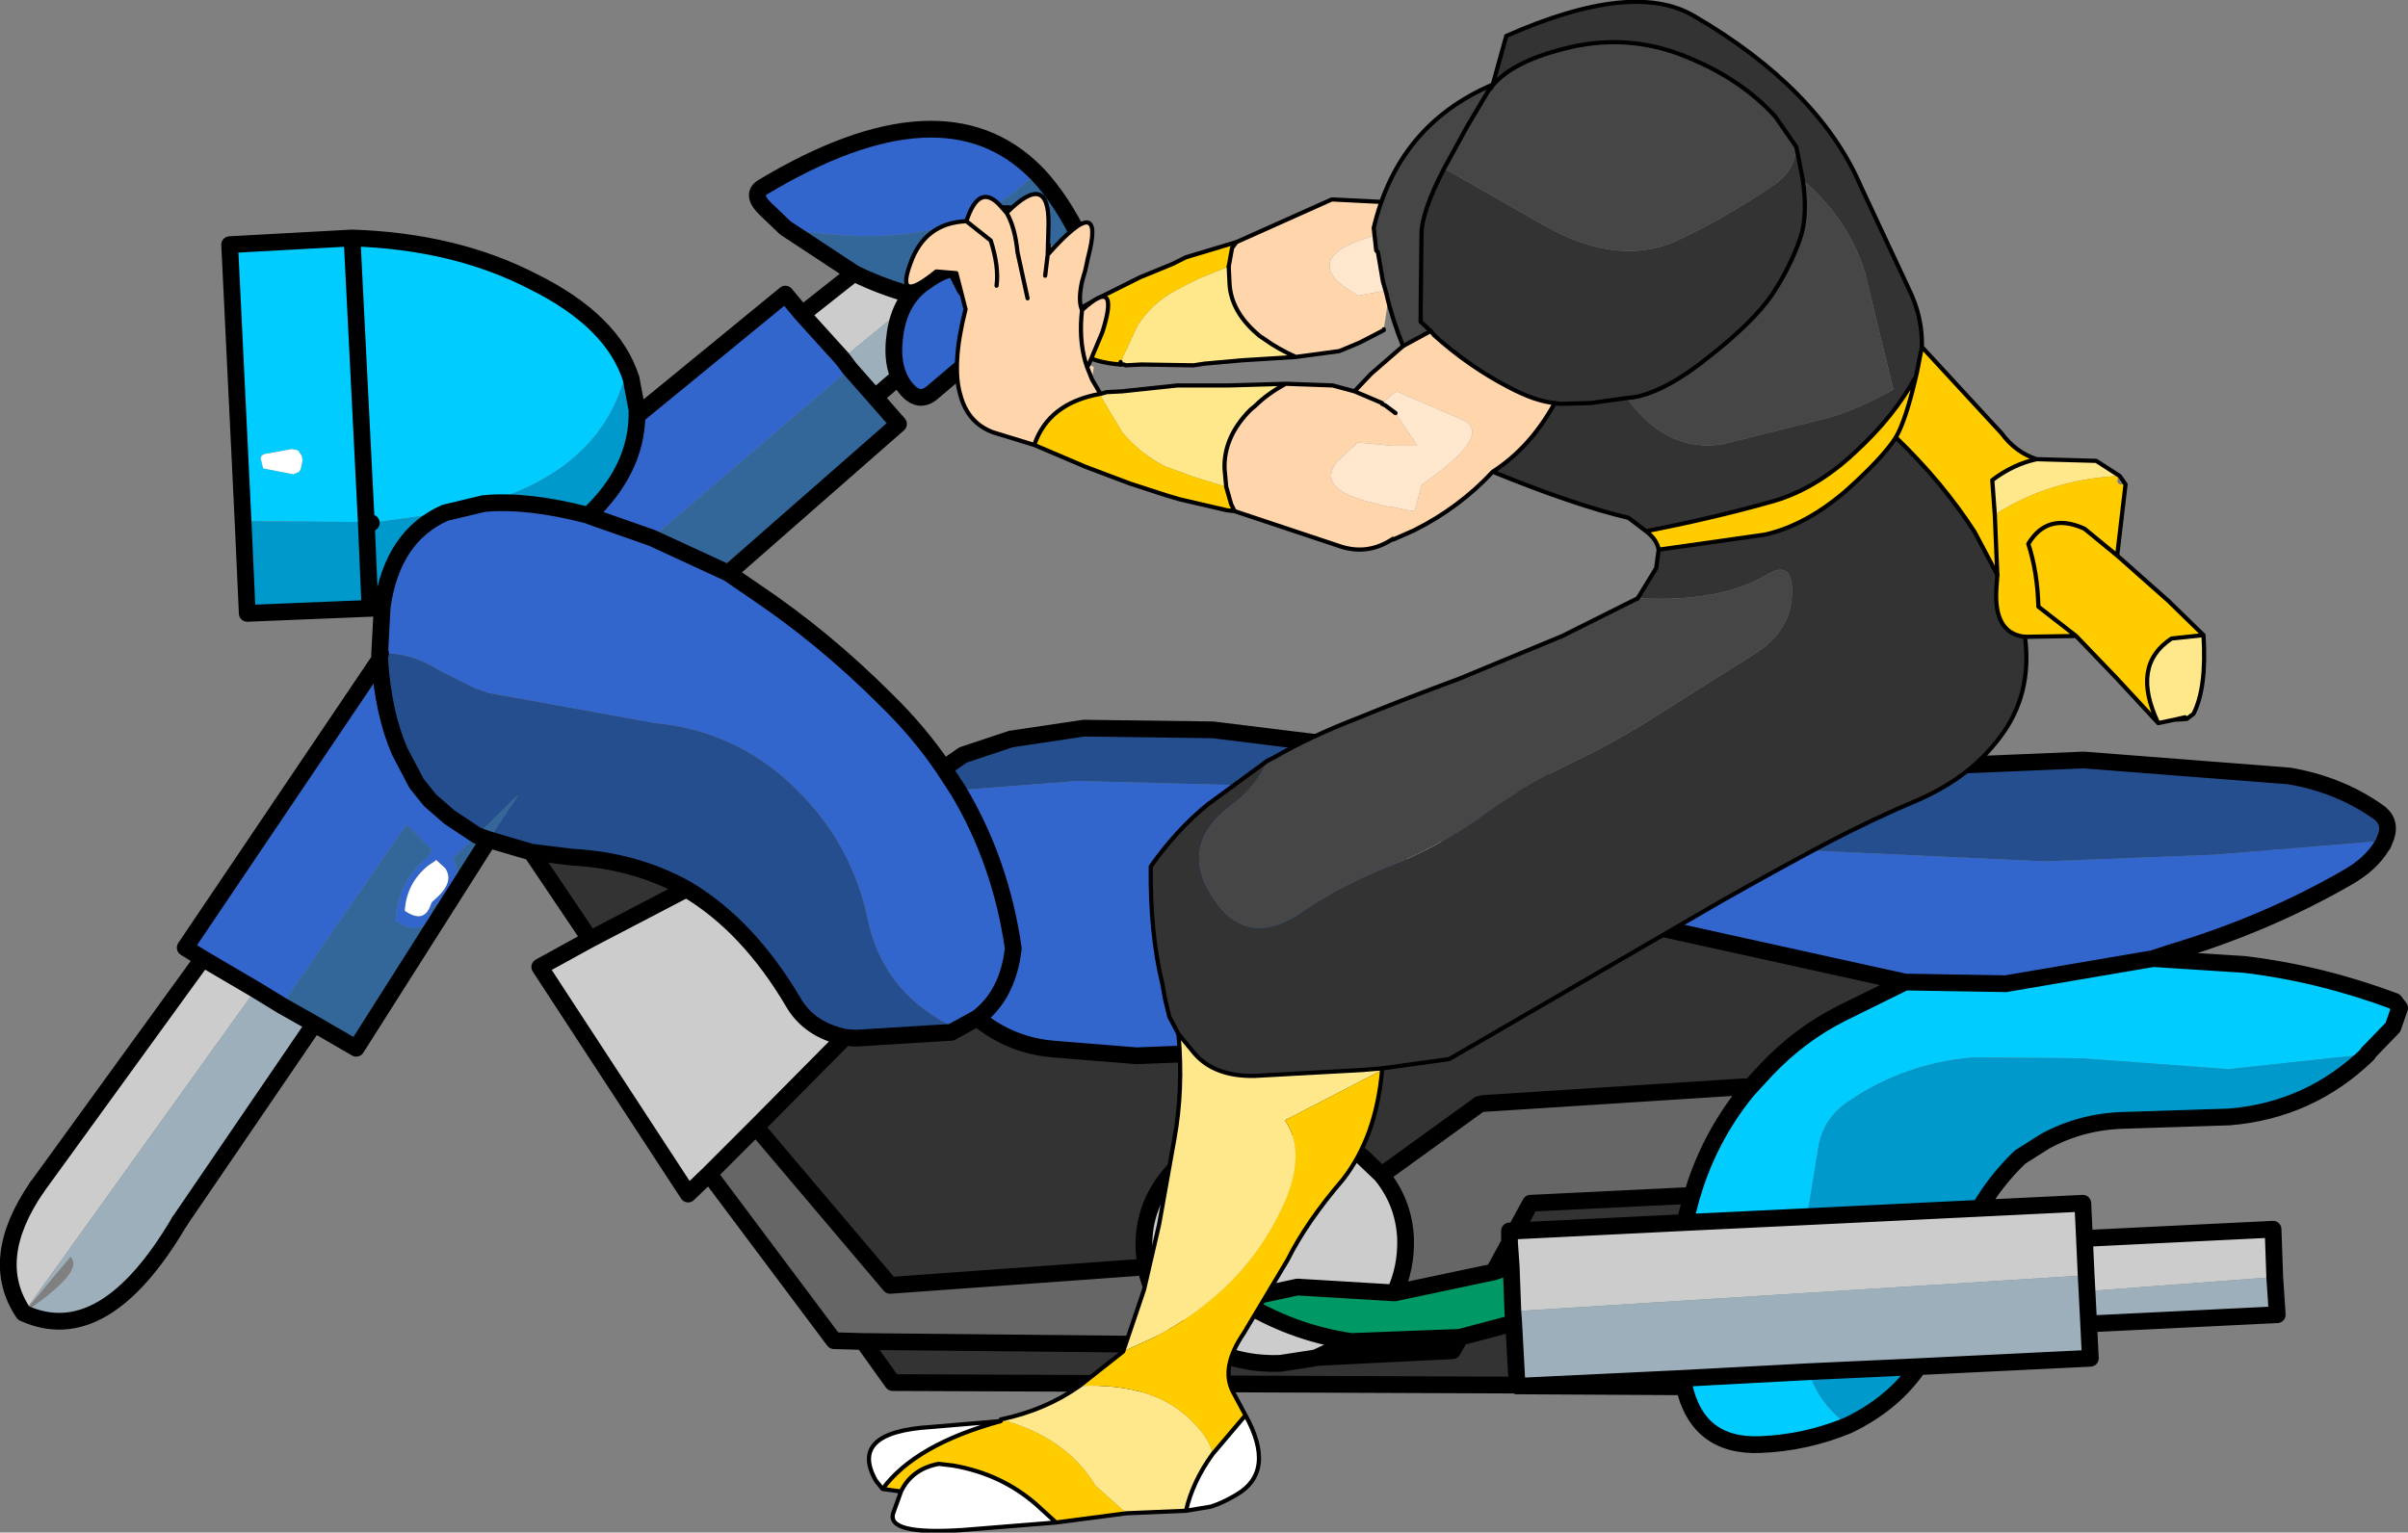
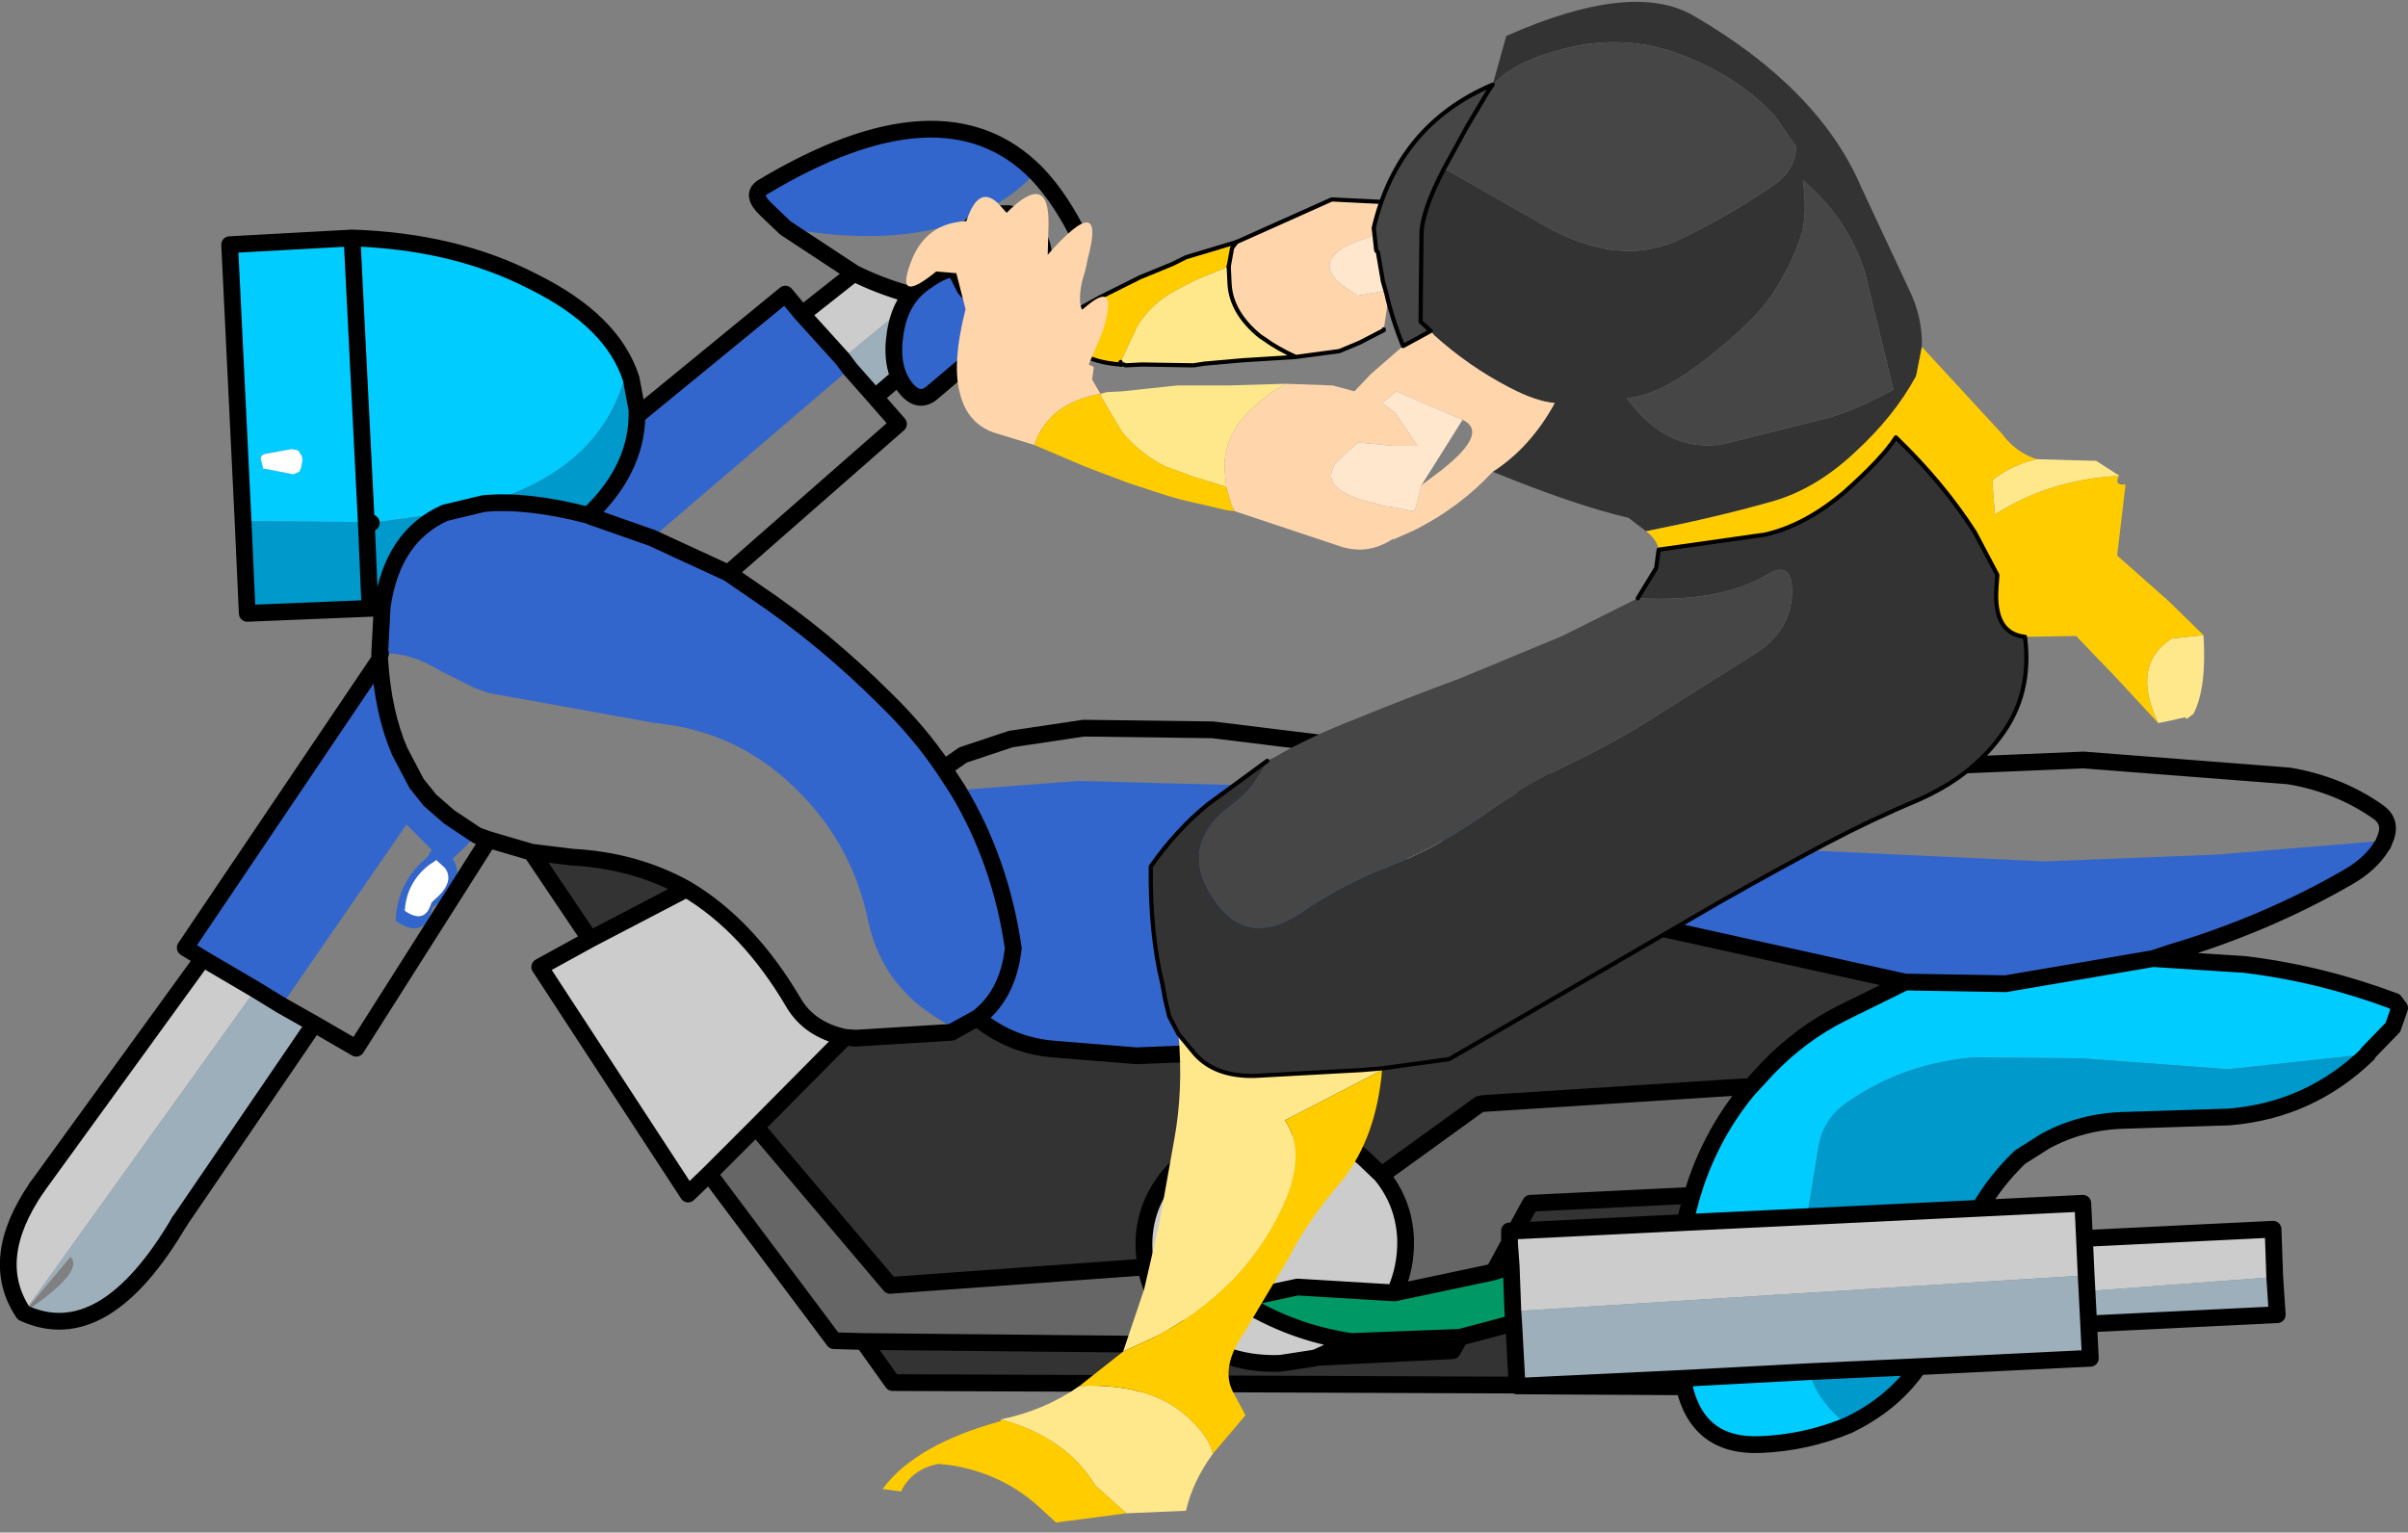
<svg xmlns="http://www.w3.org/2000/svg" height="91.45px" width="143.65px">
  <rect width="100%" height="100%" fill="#808080" stroke="none" />
  <g transform="matrix(1.0, 0.0, 0.0, 1.0, 73.2, 33.6)">
    <path d="M-46.65 -3.0 L-44.35 -3.55 Q-41.75 -3.8 -38.1 -2.85 -35.25 -5.55 -35.2 -8.8 L-26.35 -16.05 -25.35 -14.85 -22.95 -12.2 -22.5 -11.6 -34.3 -1.5 -38.0 -2.8 -38.1 -2.85 -38.0 -2.8 -34.3 -1.5 -29.75 0.6 -28.15 1.7 Q-24.05 4.45 -20.35 8.15 -18.35 10.1 -16.9 12.25 L-16.05 13.55 Q-13.5 17.8 -12.75 23.0 L-12.85 23.65 Q-13.3 25.95 -14.9 27.15 -13.3 25.95 -12.85 23.65 L-12.75 23.0 Q-13.5 17.8 -16.05 13.55 L-8.9 13.0 10.2 13.5 Q11.05 13.5 13.6 14.4 16.05 15.35 16.6 18.6 17.15 21.85 15.65 25.25 L16.1 25.6 Q14.55 26.95 12.5 27.55 L4.65 29.0 -5.4 29.4 -10.35 29.0 Q-12.75 28.8 -14.65 27.35 L-14.9 27.15 -16.45 28.0 -16.6 27.55 Q-20.5 25.5 -21.4 21.4 -22.3 17.0 -25.35 13.85 -28.95 10.05 -34.1 9.55 L-44.05 7.75 -44.9 7.45 -46.9 6.45 Q-48.75 5.3 -50.4 5.4 L-50.5 5.4 -50.55 5.4 -50.4 2.6 Q-49.8 -1.6 -46.65 -3.0 M-26.35 -20.0 L-27.5 -21.1 Q-28.4 -21.95 -27.75 -22.4 -16.95 -28.9 -11.4 -23.3 -16.35 -18.15 -26.35 -20.0 M68.9 16.85 Q68.25 17.95 66.85 18.75 62.0 21.55 56.3 23.25 L55.25 23.6 46.45 25.1 40.45 25.0 19.15 20.3 Q19.35 18.45 19.0 16.65 L19.7 16.45 48.8 17.8 58.95 17.4 68.65 16.6 68.9 16.85 M-61.1 23.6 L-62.15 22.95 -50.55 5.75 Q-50.35 8.95 -49.35 11.25 L-48.35 13.15 -47.55 14.15 -46.4 15.15 -44.75 16.25 -46.2 17.65 Q-45.35 18.85 -47.2 20.4 L-47.4 20.55 Q-47.85 22.55 -49.6 21.35 -49.5 19.0 -47.7 17.55 L-47.45 17.1 -48.95 15.6 -56.4 26.4 -57.95 25.45 -61.1 23.6 M-47.2 17.7 L-47.2 17.75 -47.65 18.05 Q-48.95 19.1 -49.05 20.75 -47.95 21.5 -47.55 20.5 L-47.45 20.25 -47.3 20.1 Q-46.05 19.05 -46.65 18.2 L-47.2 17.7 M11.15 18.05 L11.75 18.25 Q13.5 17.85 12.7 16.35 L12.3 15.9 11.7 15.85 Q9.25 16.5 11.15 18.05" fill="#3366cc" fill-rule="evenodd" stroke="none" />
-     <path d="M-16.9 12.25 L-15.75 11.45 -12.9 10.5 -8.55 9.85 -0.85 9.95 13.35 11.7 17.65 13.15 51.1 11.75 63.35 12.7 Q66.3 13.2 68.6 14.8 69.45 15.35 69.15 16.3 L68.95 16.8 68.65 16.6 58.95 17.4 48.8 17.8 19.7 16.45 19.0 16.65 18.15 14.0 18.15 13.95 17.65 13.15 18.0 14.0 18.75 16.65 Q19.05 18.45 18.85 20.3 L18.2 22.5 Q17.4 24.35 16.1 25.6 L15.65 25.25 Q17.15 21.85 16.6 18.6 16.05 15.35 13.6 14.4 11.05 13.5 10.2 13.5 L-8.9 13.0 -16.05 13.55 -16.9 12.25 M-41.5 17.25 L-44.05 16.5 -42.3 13.85 -44.75 16.25 -46.4 15.15 -47.55 14.15 -48.35 13.15 -49.35 11.25 Q-50.35 8.95 -50.55 5.75 L-50.4 5.4 Q-48.75 5.3 -46.9 6.45 L-44.9 7.45 -44.05 7.75 -34.1 9.55 Q-28.95 10.05 -25.35 13.85 -22.3 17.0 -21.4 21.4 -20.5 25.5 -16.6 27.55 L-16.45 28.0 -22.15 28.35 -22.8 28.3 Q-24.9 27.85 -25.85 26.25 -28.55 21.65 -32.25 19.45 -35.3 17.75 -39.05 17.55 L-41.5 17.25" fill="#254e8f" fill-rule="evenodd" stroke="none" />
    <path d="M26.85 49.15 L17.8 49.1 27.2 48.65 26.85 49.15 M17.3 49.05 L-19.95 48.9 -21.7 46.45 -1.4 46.65 -1.3 46.75 Q0.75 47.85 3.2 47.75 L5.15 47.45 5.35 47.4 13.45 47.0 13.9 46.2 17.1 45.35 17.3 49.05 M-38.0 22.45 L-41.5 17.25 -39.05 17.55 Q-35.3 17.75 -32.25 19.45 L-38.0 22.45 M-14.9 27.15 L-14.65 27.35 Q-12.75 28.8 -10.35 29.0 L-5.4 29.4 4.65 29.0 12.5 27.55 Q14.55 26.95 16.1 25.6 17.4 24.35 18.2 22.5 L18.85 20.3 19.05 20.35 19.15 20.3 40.45 25.0 36.7 26.85 Q34.2 28.1 32.2 30.2 L31.05 31.45 30.85 31.25 15.25 32.25 15.05 32.3 9.45 36.35 9.2 36.5 8.1 35.45 Q5.7 33.45 2.5 33.6 -0.75 33.75 -2.95 36.0 -5.1 38.15 -4.95 41.05 L-4.85 42.0 -20.1 43.1 -28.1 33.65 -22.8 28.3 -22.15 28.35 -16.45 28.0 -14.9 27.15 M15.9 42.3 L16.85 40.55 16.95 41.95 15.9 42.3 M17.2 39.85 L18.1 38.2 27.35 37.75 27.7 37.85 27.3 39.35 17.2 39.85" fill="#333333" fill-rule="evenodd" stroke="none" />
    <path d="M-57.6 -6.4 L-57.65 -6.25 -57.5 -5.65 -55.7 -5.3 -55.35 -5.45 -55.25 -5.65 -55.15 -6.15 -55.2 -6.4 -55.4 -6.7 -55.5 -6.75 -55.8 -6.8 -57.45 -6.5 -57.6 -6.4 M-46.65 -3.0 L-51.05 -2.4 -51.35 -2.45 -58.7 -2.5 -59.5 -19.0 -52.2 -19.4 Q-46.05 -19.2 -41.4 -16.8 -36.65 -14.45 -35.55 -11.0 L-35.2 -9.15 -36.05 -10.7 Q-37.7 -5.5 -44.35 -3.55 L-46.65 -3.0 M-51.35 -2.45 L-52.2 -19.4 -51.35 -2.45 M55.25 23.6 L60.7 23.95 Q65.25 24.5 69.65 26.15 L69.55 27.7 68.05 29.25 68.05 29.3 59.75 30.2 50.95 29.55 44.5 29.5 Q40.4 29.85 37.1 32.1 35.5 33.15 35.25 35.0 L34.6 39.0 27.3 39.35 27.7 37.85 27.95 37.05 Q29.0 33.95 31.05 31.45 L32.2 30.2 Q34.2 28.1 36.7 26.85 L40.45 25.0 46.45 25.1 55.25 23.6 M37.05 51.45 Q34.5 52.5 31.8 52.6 28.05 52.75 27.25 49.05 L27.2 48.65 34.7 48.25 Q35.3 50.15 37.05 51.45" fill="#00ccff" fill-rule="evenodd" stroke="none" />
    <path d="M68.95 16.8 L68.9 16.85 68.65 16.6 68.95 16.8 M27.25 49.05 L26.85 49.15 27.2 48.65 27.25 49.05 M-50.55 5.75 L-50.55 5.4 -50.5 5.4 -50.55 5.75" fill="#99cc66" fill-rule="evenodd" stroke="none" />
    <path d="M-51.05 -2.4 L-46.65 -3.0 Q-49.8 -1.6 -50.4 2.6 L-51.05 2.7 -51.15 2.2 -51.35 -2.45 -51.15 2.2 -51.1 2.7 -58.45 3.0 -58.7 -2.5 -51.35 -2.45 -51.05 -2.4 M-44.35 -3.55 Q-37.7 -5.5 -36.05 -10.7 L-35.2 -9.15 -35.2 -8.8 Q-35.25 -5.55 -38.1 -2.85 -41.75 -3.8 -44.35 -3.55 M68.05 29.3 Q64.6 32.65 59.8 33.05 L53.6 33.25 Q51.0 33.3 48.8 34.5 L47.3 35.45 Q45.85 36.85 44.9 38.5 L34.6 39.0 35.25 35.0 Q35.5 33.15 37.1 32.1 40.4 29.85 44.5 29.5 L50.95 29.55 59.75 30.2 68.05 29.3 M41.25 47.95 Q39.75 50.15 37.05 51.45 35.3 50.15 34.7 48.25 L41.25 47.95" fill="#0099cc" fill-rule="evenodd" stroke="none" />
    <path d="M69.65 26.15 L69.95 26.55 69.55 27.7 69.65 26.15 M-21.7 46.45 L-23.45 46.4 -30.9 36.45 -28.1 33.65 -20.1 43.1 -4.85 42.0 Q-4.4 44.35 -2.45 45.95 L-1.4 46.65 -21.7 46.45 M9.2 36.5 L9.45 36.35 15.05 32.3 15.25 32.25 30.85 31.25 31.05 31.45 Q29.0 33.95 27.95 37.05 L27.7 37.85 27.35 37.75 18.1 38.2 17.2 39.85 16.85 39.85 16.85 40.55 15.9 42.3 10.0 43.55 Q10.7 42.05 10.65 40.3 10.55 38.15 9.2 36.5 M5.35 47.4 L7.4 46.45 13.9 46.2 13.45 47.0 5.35 47.4" fill="#666666" fill-rule="evenodd" stroke="none" />
    <path d="M-14.7 -15.2 L-15.05 -15.0 -15.05 -15.25 -14.7 -15.2 M44.9 38.5 L51.05 38.2 51.15 40.3 62.4 39.75 62.5 42.6 51.3 43.45 51.25 42.5 17.05 44.65 16.95 41.95 16.85 40.55 16.85 39.85 17.2 39.85 27.3 39.35 34.6 39.0 44.9 38.5 M-30.9 36.45 L-32.15 37.65 -41.0 24.1 -38.0 22.45 -32.25 19.45 Q-28.55 21.65 -25.85 26.25 -24.9 27.85 -22.8 28.3 L-28.1 33.65 -30.9 36.45 M-71.8 44.75 Q-73.95 41.55 -71.0 37.25 L-61.1 23.6 -57.95 25.45 -71.8 44.75 M-25.35 -14.85 L-22.25 -17.3 Q-20.75 -16.55 -19.0 -16.05 L-18.5 -15.85 -22.95 -12.2 -25.35 -14.85 M-4.85 42.0 L-4.95 41.05 Q-5.1 38.15 -2.95 36.0 -0.75 33.75 2.5 33.6 5.7 33.45 8.1 35.45 L9.2 36.5 Q10.55 38.15 10.65 40.3 10.7 42.05 10.0 43.55 L4.2 43.2 0.7 43.95 Q3.75 45.9 7.4 46.45 L5.35 47.4 5.15 47.45 3.2 47.75 Q0.75 47.85 -1.3 46.75 L-1.4 46.65 -2.45 45.95 Q-4.4 44.35 -4.85 42.0 M51.15 40.3 L51.25 42.5 51.15 40.3" fill="#cccccc" fill-rule="evenodd" stroke="none" />
    <path d="M-15.05 -15.0 L-21.0 -9.9 -22.5 -11.6 -22.95 -12.2 -18.5 -15.85 -18.1 -15.8 -15.05 -15.25 -15.05 -15.0 M62.5 42.6 L62.65 44.85 51.4 45.4 51.5 47.45 41.25 47.95 34.7 48.25 27.2 48.65 17.8 49.1 17.3 49.1 17.3 49.05 17.1 45.35 17.05 44.65 51.25 42.5 51.3 43.45 62.5 42.6 M-54.45 27.5 L-62.5 39.3 Q-67.0 46.95 -71.8 44.75 L-57.95 25.45 -56.4 26.4 -54.45 27.5 M-71.8 44.75 Q-68.1 42.25 -69.0 41.4 L-71.8 44.75 M51.3 43.45 L51.4 45.4 51.3 43.45" fill="#9dafbb" fill-rule="evenodd" stroke="none" />
-     <path d="M-11.4 -23.3 L-11.3 -23.2 Q-9.85 -21.65 -8.7 -19.25 L-10.45 -18.95 -12.05 -18.35 Q-13.65 -17.5 -13.55 -16.35 -13.5 -15.55 -12.55 -14.95 L-14.7 -15.2 -15.05 -15.25 -18.1 -15.8 -18.5 -15.85 -19.0 -16.05 Q-20.75 -16.55 -22.25 -17.3 L-26.35 -20.0 Q-16.35 -18.15 -11.4 -23.3 M-21.0 -9.9 L-19.6 -8.3 -29.75 0.6 -34.3 -1.5 -22.5 -11.6 -21.0 -9.9 M-44.05 16.5 L-51.95 28.95 -54.45 27.5 -56.4 26.4 -48.95 15.6 -47.45 17.1 -47.7 17.55 Q-49.5 19.0 -49.6 21.35 -47.85 22.55 -47.4 20.55 L-47.2 20.4 Q-45.35 18.85 -46.2 17.65 L-44.75 16.25 -42.3 13.85 -44.05 16.5 -44.75 16.25 -44.05 16.5" fill="#336699" fill-rule="evenodd" stroke="none" />
    <path d="M-51.15 2.2 L-51.05 2.7 -51.1 2.7 -51.15 2.2" fill="#339999" fill-rule="evenodd" stroke="none" />
    <path d="M7.4 46.45 Q3.75 45.9 0.7 43.95 L4.2 43.2 10.0 43.55 15.9 42.3 16.95 41.95 17.05 44.65 17.1 45.35 13.9 46.2 7.4 46.45" fill="#009966" fill-rule="evenodd" stroke="none" />
    <path d="M-57.6 -6.4 L-57.45 -6.5 -55.8 -6.8 -55.5 -6.75 -55.4 -6.7 -55.2 -6.4 -55.15 -6.15 -55.25 -5.65 -55.35 -5.45 -55.7 -5.3 -57.5 -5.65 -57.65 -6.25 -57.6 -6.4 M-47.2 17.7 L-46.65 18.2 Q-46.05 19.05 -47.3 20.1 L-47.45 20.25 -47.55 20.5 Q-47.95 21.5 -49.05 20.75 -48.95 19.1 -47.65 18.05 L-47.2 17.75 -47.2 17.7 M11.15 18.05 Q9.25 16.5 11.7 15.85 L12.3 15.9 12.7 16.35 Q13.5 17.85 11.75 18.25 L11.15 18.05" fill="#ffffff" fill-rule="evenodd" stroke="none" />
-     <path d="M-50.4 5.4 L-50.55 5.75 -50.5 5.4 -50.4 5.4" fill="#339966" fill-rule="evenodd" stroke="none" />
    <path d="M-46.65 -3.0 L-44.35 -3.55 Q-41.75 -3.8 -38.1 -2.85 L-38.0 -2.8 -34.3 -1.5 -29.75 0.6 -28.15 1.7 Q-24.05 4.45 -20.35 8.15 -18.35 10.1 -16.9 12.25 L-15.75 11.45 -12.9 10.5 -8.55 9.85 -0.85 9.95 13.35 11.7 17.65 13.15 51.1 11.75 63.35 12.7 Q66.3 13.2 68.6 14.8 69.45 15.35 69.15 16.3 L68.95 16.8 68.9 16.85 Q68.25 17.95 66.85 18.75 62.0 21.55 56.3 23.25 L55.25 23.6 60.7 23.95 Q65.25 24.5 69.65 26.15 L69.95 26.55 69.55 27.7 68.05 29.25 68.05 29.3 Q64.6 32.65 59.8 33.05 L53.6 33.25 Q51.0 33.3 48.8 34.5 L47.3 35.45 Q45.85 36.85 44.9 38.5 L51.05 38.2 51.15 40.3 62.4 39.75 62.5 42.6 62.65 44.85 51.4 45.4 51.5 47.45 41.25 47.95 Q39.75 50.15 37.05 51.45 34.5 52.5 31.8 52.6 28.05 52.75 27.25 49.05 L27.2 48.65 17.8 49.1 17.3 49.1 17.3 49.05 -19.95 48.9 -21.7 46.45 -23.45 46.4 -30.9 36.45 -32.15 37.65 -41.0 24.1 -38.0 22.45 -41.5 17.25 -44.05 16.5 -51.95 28.95 -54.45 27.5 -62.5 39.3 M-35.2 -9.15 L-35.55 -11.0 Q-36.65 -14.45 -41.4 -16.8 -46.05 -19.2 -52.2 -19.4 L-51.35 -2.45 -51.05 -2.4 M-51.35 -2.45 L-51.15 2.2 M-51.05 2.7 L-50.4 2.6 Q-49.8 -1.6 -46.65 -3.0 M-58.7 -2.5 L-59.5 -19.0 -52.2 -19.4 M-26.35 -20.0 L-27.5 -21.1 Q-28.4 -21.95 -27.75 -22.4 -16.95 -28.9 -11.4 -23.3 M-11.3 -23.2 Q-9.85 -21.65 -8.7 -19.25 M-12.55 -14.95 L-14.7 -15.2 -15.05 -15.25 -18.1 -15.8 M-15.05 -15.0 L-21.0 -9.9 -19.6 -8.3 -29.75 0.6 M26.85 49.15 L17.8 49.1 M-71.0 37.25 L-61.1 23.6 -62.15 22.95 -50.55 5.75 -50.55 5.4 -50.4 2.6 M-22.25 -17.3 L-26.35 -20.0 M-25.35 -14.85 L-22.25 -17.3 Q-20.75 -16.55 -19.0 -16.05 L-18.5 -15.85 M-35.2 -8.8 L-26.35 -16.05 -25.35 -14.85 -22.95 -12.2 -22.5 -11.6 -21.0 -9.9 M-35.2 -9.15 L-35.2 -8.8 Q-35.25 -5.55 -38.1 -2.85 M-16.05 13.55 Q-13.5 17.8 -12.75 23.0 L-12.85 23.65 Q-13.3 25.95 -14.9 27.15 L-14.65 27.35 Q-12.75 28.8 -10.35 29.0 L-5.4 29.4 4.65 29.0 12.5 27.55 Q14.55 26.95 16.1 25.6 17.4 24.35 18.2 22.5 L18.85 20.3 Q19.05 18.45 18.75 16.65 L18.0 14.0 17.65 13.15 M-16.05 13.55 L-16.9 12.25 M-32.25 19.45 L-38.0 22.45 M-32.25 19.45 Q-35.3 17.75 -39.05 17.55 L-41.5 17.25 M-16.45 28.0 L-14.9 27.15 M-16.45 28.0 L-22.15 28.35 -22.8 28.3 -28.1 33.65 -20.1 43.1 -4.85 42.0 -4.95 41.05 Q-5.1 38.15 -2.95 36.0 -0.75 33.75 2.5 33.6 5.7 33.45 8.1 35.45 L9.2 36.5 Q10.55 38.15 10.65 40.3 10.7 42.05 10.0 43.55 L4.2 43.2 0.7 43.95 Q3.75 45.9 7.4 46.45 L5.35 47.4 5.15 47.45 3.2 47.75 Q0.75 47.85 -1.3 46.75 L-1.4 46.65 -21.7 46.45 M9.45 36.35 L15.05 32.3 M15.25 32.25 L30.85 31.25 M31.05 31.45 L32.2 30.2 Q34.2 28.1 36.7 26.85 L40.45 25.0 19.15 20.3 M-22.8 28.3 Q-24.9 27.85 -25.85 26.25 -28.55 21.65 -32.25 19.45 M-30.9 36.45 L-28.1 33.65 M-4.85 42.0 Q-4.4 44.35 -2.45 45.95 L-1.4 46.65 M-51.1 2.7 L-51.05 2.7 M-50.55 5.75 Q-50.35 8.95 -49.35 11.25 L-48.35 13.15 -47.55 14.15 -46.4 15.15 -44.75 16.25 -44.05 16.5 M-56.4 26.4 L-54.45 27.5 M-50.55 5.4 L-50.5 5.4 M-57.95 25.45 L-61.1 23.6 M-56.4 26.4 L-57.95 25.45 M-51.1 2.7 L-58.45 3.0 -58.7 -2.5 M40.45 25.0 L46.45 25.1 55.25 23.6 M51.4 45.4 L51.3 43.45 51.25 42.5 51.15 40.3 M17.05 44.65 L17.1 45.35 17.3 49.05 M13.9 46.2 L13.45 47.0 5.35 47.4 M15.9 42.3 L16.85 40.55 16.85 39.85 17.2 39.85 18.1 38.2 27.35 37.75 M27.7 37.85 L27.95 37.05 Q29.0 33.95 31.05 31.45 M16.95 41.95 L15.9 42.3 10.0 43.55 M16.85 40.55 L16.95 41.95 17.05 44.65 M17.1 45.35 L13.9 46.2 7.4 46.45 M34.7 48.25 L27.2 48.65 M27.3 39.35 L34.6 39.0 44.9 38.5 M27.7 37.85 L27.3 39.35 17.2 39.85 M34.7 48.25 L41.25 47.95" fill="none" stroke="#000000" stroke-linecap="round" stroke-linejoin="round" stroke-width="1.0" />
    <path d="M-62.5 39.3 Q-67.0 46.95 -71.8 44.75 -73.95 41.55 -71.0 37.25" fill="none" stroke="#000000" stroke-linecap="round" stroke-linejoin="round" stroke-width="1.0" />
    <path d="M-14.5 -15.7 L-13.0 -17.4 -11.6 -18.0 -10.95 -18.15 Q-10.9 -18.95 -11.35 -19.65 -11.9 -20.6 -13.0 -20.85 L-13.95 -20.85 -14.8 -20.55 -15.35 -20.05 -16.2 -18.6 -16.15 -17.4 -15.65 -16.4 Q-14.95 -15.55 -14.5 -15.7" fill="#00ccff" fill-rule="evenodd" stroke="none" />
    <path d="M-16.15 -17.4 Q-16.6 -17.8 -18.05 -16.75 -19.5 -15.75 -19.8 -13.7 -20.1 -11.7 -19.25 -10.55 -18.4 -9.4 -17.5 -10.25 L-15.55 -11.9 Q-14.6 -12.75 -14.45 -14.35 L-14.5 -15.7 Q-14.95 -15.55 -15.65 -16.4 L-16.15 -17.4" fill="#3366cc" fill-rule="evenodd" stroke="none" />
    <path d="M-14.5 -15.7 L-13.0 -17.4 -11.6 -18.0 -10.95 -18.15 Q-10.9 -18.95 -11.35 -19.65 -11.9 -20.6 -13.0 -20.85 L-13.95 -20.85 -14.8 -20.55 -15.35 -20.05 -16.2 -18.6 -16.15 -17.4 Q-16.6 -17.8 -18.05 -16.75 -19.5 -15.75 -19.8 -13.7 -20.1 -11.7 -19.25 -10.55 -18.4 -9.4 -17.5 -10.25 L-15.55 -11.9 Q-14.6 -12.75 -14.45 -14.35 L-14.5 -15.7 Q-14.95 -15.55 -15.65 -16.4 L-16.15 -17.4" fill="none" stroke="#000000" stroke-linecap="round" stroke-linejoin="round" stroke-width="1.0" />
    <path d="M9.25 -21.55 L10.4 -21.2 10.25 -20.05 9.4 -19.8 8.95 -19.7 8.5 -19.45 Q5.15 -18.45 6.5 -16.9 6.9 -16.5 7.75 -16.0 L7.75 -15.95 9.7 -16.3 9.35 -13.95 9.35 -13.9 7.9 -13.15 6.7 -12.65 4.1 -12.3 Q3.0 -12.8 2.25 -13.35 L1.95 -13.55 Q0.25 -14.95 0.15 -16.65 L0.1 -17.7 0.3 -18.8 0.55 -19.15 6.25 -21.7 9.25 -21.55" fill="#ffd6ac" fill-rule="evenodd" stroke="none" />
    <path d="M4.1 -12.3 L2.5 -12.2 0.9 -12.1 -1.35 -11.9 -2.0 -11.8 -5.1 -11.85 -6.05 -11.8 -6.15 -11.85 -6.35 -11.85 -6.35 -12.0 -5.35 -14.15 Q-4.5 -15.5 -3.1 -16.25 L-2.35 -16.65 -1.75 -16.95 0.1 -17.7 0.15 -16.65 Q0.25 -14.95 1.95 -13.55 L2.25 -13.35 Q3.0 -12.8 4.1 -12.3" fill="#ffe88c" fill-rule="evenodd" stroke="none" />
    <path d="M10.25 -20.05 L9.7 -16.3 7.75 -15.95 7.75 -16.0 Q6.9 -16.5 6.5 -16.9 5.15 -18.45 8.5 -19.45 L8.95 -19.7 9.4 -19.8 10.25 -20.05" fill="#ffe7ce" fill-rule="evenodd" stroke="none" />
    <path d="M-6.35 -11.85 Q-9.35 -12.05 -10.4 -14.3 L-7.6 -15.85 -5.2 -17.05 -3.25 -17.85 -2.45 -18.25 0.05 -19.0 0.55 -19.15 0.3 -18.8 0.1 -17.7 -1.75 -16.95 -2.35 -16.65 -3.1 -16.25 Q-4.5 -15.5 -5.35 -14.15 L-6.35 -12.0 -6.35 -11.85" fill="#ffcc00" fill-rule="evenodd" stroke="none" />
    <path d="M9.25 -21.55 L10.4 -21.2 M9.35 -13.95 L9.35 -13.9 7.9 -13.15 6.7 -12.65 4.1 -12.3 2.5 -12.2 0.9 -12.1 -1.35 -11.9 -2.0 -11.8 -5.1 -11.85 -6.05 -11.8 -6.15 -11.85 -6.35 -11.85 M0.55 -19.15 L6.25 -21.7 9.25 -21.55 M4.1 -12.3 Q3.0 -12.8 2.25 -13.35 L1.95 -13.55 Q0.25 -14.95 0.15 -16.65 L0.1 -17.7" fill="none" stroke="#000000" stroke-linecap="round" stroke-linejoin="round" stroke-width="0.25" />
    <path d="M-6.35 -11.85 Q-9.35 -12.05 -10.4 -14.3 L-7.6 -15.85 -5.2 -17.05 -3.25 -17.85 -2.45 -18.25 0.05 -19.0 0.55 -19.15 0.3 -18.8 0.1 -17.7 M-6.35 -12.0 L-6.35 -11.85" fill="none" stroke="#000000" stroke-linecap="round" stroke-linejoin="round" stroke-width="0.25" />
    <path d="M33.95 -24.85 L32.7 -26.65 Q30.7 -28.85 27.55 -30.15 24.15 -31.6 20.55 -30.8 17.05 -30.0 15.8 -28.45 L15.85 -28.55 15.8 -28.45 15.75 -28.35 15.6 -28.2 15.85 -28.55 16.6 -31.25 16.65 -31.4 16.65 -31.45 Q24.2 -34.8 27.85 -32.65 31.55 -30.5 34.05 -27.95 36.55 -25.4 37.8 -22.5 L40.65 -16.4 Q41.5 -14.7 41.45 -12.9 L41.1 -11.15 Q39.8 -8.75 37.45 -6.6 35.0 -4.3 32.25 -3.6 29.05 -2.7 25.0 -1.9 L23.95 -2.7 Q20.75 -3.45 15.85 -5.45 18.1 -6.9 19.55 -9.55 L19.85 -9.5 21.7 -9.55 23.85 -9.85 21.7 -9.55 19.85 -9.5 19.55 -9.55 Q18.4 -9.65 16.8 -10.5 14.4 -11.75 12.35 -13.6 L12.15 -13.85 11.55 -14.4 11.55 -15.15 11.6 -19.6 Q11.6 -20.95 12.95 -23.55 L19.0 -20.1 Q23.3 -17.7 26.75 -19.2 29.75 -20.6 32.45 -22.45 33.9 -23.35 33.95 -24.85 L34.05 -24.4 34.35 -22.85 34.05 -24.4 33.95 -24.85 M23.85 -9.85 Q26.25 -6.55 29.6 -7.1 L36.0 -8.7 Q37.75 -9.25 39.75 -10.35 L38.05 -17.35 Q37.05 -20.55 34.35 -22.85 34.65 -20.75 34.2 -19.4 33.6 -17.65 32.5 -16.0 31.4 -14.4 28.8 -12.35 26.2 -10.25 24.3 -9.9 L23.85 -9.85 M47.6 4.4 Q48.05 7.85 46.1 10.4 44.35 12.75 41.3 14.1 38.45 15.3 35.7 16.75 32.7 18.35 29.35 20.25 L13.25 29.6 9.25 30.15 8.05 30.25 1.65 30.6 Q-0.75 30.65 -1.95 29.25 L-2.9 28.1 -3.45 27.05 -3.7 26.0 -3.85 25.15 Q-4.6 22.1 -4.55 18.1 -3.0 15.9 -1.15 14.4 L2.4 11.8 Q1.65 13.4 0.45 14.3 -2.9 16.7 -0.95 19.8 1.0 23.0 4.2 21.0 6.7 19.25 9.65 18.1 12.3 17.1 15.05 15.2 17.6 13.35 20.5 11.95 23.25 10.65 25.95 8.9 L31.5 5.4 Q33.65 4.05 33.7 1.8 33.75 -0.25 32.2 0.7 29.45 2.35 24.5 2.1 L25.6 0.3 25.75 -0.8 32.1 -1.7 Q34.5 -2.25 36.85 -4.25 39.1 -6.25 39.9 -7.5 42.7 -4.8 44.6 -1.85 L45.95 0.7 45.95 0.75 45.9 1.45 Q45.7 4.2 47.6 4.4" fill="#333333" fill-rule="evenodd" stroke="none" />
    <path d="M15.8 -28.45 Q17.05 -30.0 20.55 -30.8 24.15 -31.6 27.55 -30.15 30.7 -28.85 32.7 -26.65 L33.95 -24.85 Q33.9 -23.35 32.45 -22.45 29.75 -20.6 26.75 -19.2 23.3 -17.7 19.0 -20.1 L12.95 -23.55 14.35 -26.1 15.6 -28.2 14.35 -26.1 12.95 -23.55 Q11.6 -20.95 11.6 -19.6 L11.55 -15.15 11.55 -14.4 12.15 -13.85 10.5 -12.95 Q9.85 -14.55 9.5 -16.1 L9.3 -16.8 9.0 -18.55 8.95 -18.6 8.9 -18.65 8.75 -20.0 Q10.2 -26.15 15.85 -28.55 L15.6 -28.2 15.75 -28.35 15.8 -28.45 M34.35 -22.85 Q37.05 -20.55 38.05 -17.35 L39.75 -10.35 Q37.75 -9.25 36.0 -8.7 L29.6 -7.1 Q26.25 -6.55 23.85 -9.85 L24.3 -9.9 Q26.2 -10.25 28.8 -12.35 31.4 -14.4 32.5 -16.0 33.6 -17.65 34.2 -19.4 34.65 -20.75 34.35 -22.85 M2.4 11.8 L2.8 11.6 Q4.95 10.35 7.8 9.25 10.6 8.1 13.85 6.9 L20.0 4.35 24.5 2.1 Q29.45 2.35 32.2 0.7 33.75 -0.25 33.7 1.8 33.65 4.05 31.5 5.4 L25.95 8.9 Q23.25 10.65 20.5 11.95 17.6 13.35 15.05 15.2 12.3 17.1 9.65 18.1 6.7 19.25 4.2 21.0 1.0 23.0 -0.95 19.8 -2.9 16.7 0.45 14.3 1.65 13.4 2.4 11.8" fill="#464646" fill-rule="evenodd" stroke="none" />
    <path d="M19.55 -9.55 Q18.1 -6.9 15.85 -5.45 13.85 -3.3 11.15 -1.95 L9.9 -1.4 9.9 -1.45 Q8.4 -0.45 6.75 -1.0 L0.45 -3.1 0.25 -3.5 -0.05 -4.55 -0.15 -5.65 Q-0.2 -7.55 1.4 -9.15 L1.7 -9.4 Q2.4 -10.1 3.5 -10.7 L6.3 -10.6 7.6 -10.25 8.6 -11.3 10.5 -12.95 12.15 -13.85 12.35 -13.6 Q14.4 -11.75 16.8 -10.5 18.4 -9.65 19.55 -9.55 M10.05 -8.95 L11.35 -7.0 9.9 -7.0 7.8 -7.2 7.75 -7.15 6.55 -6.05 Q5.25 -4.35 8.9 -3.55 L9.4 -3.4 9.85 -3.35 10.8 -3.15 11.2 -3.1 11.6 -4.65 12.8 -5.55 Q15.65 -7.8 14.05 -8.55 L10.55 -10.05 10.1 -10.25 9.25 -9.55 9.25 -9.5 9.45 -9.4 10.05 -8.95 M7.6 -10.25 L9.25 -9.55 7.6 -10.25 M-13.15 -20.9 Q-10.6 -23.45 -10.65 -20.2 L-10.7 -18.4 -10.85 -17.15 -10.7 -18.4 Q-7.2 -22.35 -8.3 -18.2 L-8.45 -17.5 -8.65 -16.8 Q-8.9 -15.65 -8.65 -15.1 -8.85 -13.4 -8.45 -12.0 L-8.35 -11.7 -8.05 -10.95 -8.35 -11.7 -8.45 -12.0 Q-8.85 -13.4 -8.65 -15.1 -6.4 -17.15 -7.4 -13.9 L-7.45 -13.75 -8.25 -11.85 -7.95 -11.7 -8.05 -10.95 -7.55 -10.1 Q-10.65 -9.55 -11.5 -7.05 L-13.95 -7.8 Q-15.45 -8.35 -15.9 -10.0 -16.45 -11.8 -15.6 -15.15 L-16.15 -17.3 -17.35 -17.4 Q-19.8 -15.4 -18.9 -17.85 -18.05 -20.3 -15.55 -20.4 L-14.1 -19.25 Q-13.6 -17.7 -13.75 -16.55 -13.6 -17.7 -14.1 -19.25 L-15.55 -20.4 Q-14.8 -22.7 -13.55 -21.35 L-13.15 -20.9 Q-12.65 -20.05 -12.5 -18.55 L-11.9 -15.8 -12.5 -18.55 Q-12.65 -20.05 -13.15 -20.9 M-8.35 -11.7 L-8.25 -11.85 -8.35 -11.7" fill="#ffd6ac" fill-rule="evenodd" stroke="none" />
    <path d="M3.5 -10.7 Q2.4 -10.1 1.7 -9.4 L1.4 -9.15 Q-0.2 -7.55 -0.15 -5.65 L-0.05 -4.55 -2.15 -5.2 -2.8 -5.45 -3.65 -5.75 Q-5.15 -6.5 -6.25 -7.8 L-7.5 -9.9 -7.5 -9.95 -7.55 -10.1 -7.35 -10.15 -7.2 -10.2 -6.25 -10.25 -2.95 -10.6 -2.25 -10.6 0.1 -10.6 1.85 -10.65 3.5 -10.7 M48.3 -6.2 L51.85 -6.1 53.25 -5.2 53.2 -5.2 Q49.1 -5.0 45.8 -2.9 L45.65 -4.95 Q46.9 -5.9 48.3 -6.2 M58.25 4.3 Q58.45 7.45 57.65 9.0 L57.25 9.3 57.15 9.2 56.5 9.35 55.55 9.55 Q53.9 6.1 56.35 4.5 L58.25 4.3 M9.25 30.15 L9.25 30.25 3.45 33.25 Q4.65 34.95 3.6 37.75 2.45 40.55 0.4 42.7 -1.7 44.85 -4.35 46.2 L-6.2 47.05 -4.95 43.35 -4.05 39.45 -3.15 34.4 Q-2.6 31.4 -2.9 28.1 L-1.95 29.25 Q-0.75 30.65 1.65 30.6 L8.05 30.25 9.25 30.15 M-2.45 56.55 L-6.0 56.7 -7.85 55.05 Q-9.6 52.15 -13.5 51.1 -10.85 50.55 -8.8 49.1 -4.25 48.9 -2.0 51.3 -1.05 52.25 -0.85 53.15 -2.05 54.8 -2.45 56.55" fill="#ffe88c" fill-rule="evenodd" stroke="none" />
    <path d="M25.0 -1.9 Q29.05 -2.7 32.25 -3.6 35.0 -4.3 37.45 -6.6 39.8 -8.75 41.1 -11.15 40.5 -8.55 39.9 -7.5 40.5 -8.55 41.1 -11.15 L41.15 -11.35 41.45 -12.9 46.2 -7.75 Q47.05 -6.6 48.3 -6.2 46.9 -5.9 45.65 -4.95 L45.8 -2.9 Q49.1 -5.0 53.2 -5.2 52.9 -4.6 53.6 -4.7 L53.1 -0.45 56.15 2.25 58.25 4.3 56.35 4.5 Q53.9 6.1 55.55 9.55 L53.05 6.85 50.65 4.35 47.6 4.4 Q45.7 4.2 45.9 1.45 L45.95 0.75 45.95 0.7 44.6 -1.85 Q42.7 -4.8 39.9 -7.5 39.1 -6.25 36.85 -4.25 34.5 -2.25 32.1 -1.7 L25.75 -0.8 Q25.65 -1.4 25.0 -1.9 M-0.05 -4.55 L0.25 -3.5 0.45 -3.1 0.0 -3.15 -2.8 -3.8 -3.65 -4.05 -5.8 -4.75 -8.45 -5.75 -11.5 -7.05 Q-10.65 -9.55 -7.55 -10.1 L-7.5 -9.95 -7.5 -9.9 -6.25 -7.8 Q-5.15 -6.5 -3.65 -5.75 L-2.8 -5.45 -2.15 -5.2 -0.05 -4.55 M9.25 30.25 Q8.9 34.25 6.9 36.8 4.75 39.3 3.6 41.6 L1.0 45.95 Q-0.4 48.0 0.35 49.45 L1.1 50.85 -0.85 53.15 Q-1.05 52.25 -2.0 51.3 -4.25 48.9 -8.8 49.1 L-6.2 47.05 -4.35 46.2 Q-1.7 44.85 0.4 42.7 2.45 40.55 3.6 37.75 4.65 34.95 3.45 33.25 L9.25 30.25 M-6.0 56.7 L-10.2 57.25 -11.35 56.2 Q-13.45 54.35 -16.35 53.85 L-17.2 53.75 Q-18.8 54.05 -19.45 55.4 L-20.55 55.25 Q-18.6 52.6 -13.5 51.2 L-13.5 51.1 Q-9.6 52.15 -7.85 55.05 L-6.0 56.7 M50.65 4.35 L48.4 2.6 Q48.35 0.55 47.8 -1.15 48.95 -3.05 51.15 -2.05 L53.1 -0.45 51.15 -2.05 Q48.95 -3.05 47.8 -1.15 48.35 0.55 48.4 2.6 L50.65 4.35 M45.95 0.7 L45.8 -2.9 45.95 0.7" fill="#ffcc00" fill-rule="evenodd" stroke="none" />
-     <path d="M9.25 -9.55 L10.1 -10.25 10.55 -10.05 14.05 -8.55 Q15.65 -7.8 12.8 -5.55 L11.6 -4.65 11.2 -3.1 10.8 -3.15 9.85 -3.35 9.4 -3.4 8.9 -3.55 Q5.25 -4.35 6.55 -6.05 L7.75 -7.15 7.8 -7.2 9.9 -7.0 11.35 -7.0 10.05 -8.95 9.45 -9.4 9.25 -9.5 9.25 -9.55" fill="#ffe7ce" fill-rule="evenodd" stroke="none" />
-     <path d="M1.1 50.85 Q2.95 54.2 0.55 55.6 -0.2 56.05 -0.95 56.3 L-2.45 56.55 Q-2.05 54.8 -0.85 53.15 L1.1 50.85 M-10.2 57.25 L-15.8 57.7 Q-20.4 58.0 -19.9 56.65 L-19.45 55.4 Q-18.8 54.05 -17.2 53.75 L-16.35 53.85 Q-13.45 54.35 -11.35 56.2 L-10.2 57.25 M-20.55 55.25 L-20.95 54.75 Q-22.6 51.85 -17.65 51.55 L-13.5 51.2 Q-18.6 52.6 -20.55 55.25" fill="#ffffff" fill-rule="evenodd" stroke="none" />
-     <path d="M15.8 -28.45 Q17.05 -30.0 20.55 -30.8 24.15 -31.6 27.55 -30.15 30.7 -28.85 32.7 -26.65 L33.95 -24.85 34.05 -24.4 34.35 -22.85 Q34.65 -20.75 34.2 -19.4 33.6 -17.65 32.5 -16.0 31.4 -14.4 28.8 -12.35 26.2 -10.25 24.3 -9.9 L23.85 -9.85 21.7 -9.55 19.85 -9.5 19.55 -9.55 Q18.1 -6.9 15.85 -5.45 20.75 -3.45 23.95 -2.7 L25.0 -1.9 Q29.05 -2.7 32.25 -3.6 35.0 -4.3 37.45 -6.6 39.8 -8.75 41.1 -11.15 L41.45 -12.9 Q41.5 -14.7 40.65 -16.4 L37.8 -22.5 Q36.55 -25.4 34.05 -27.95 31.55 -30.5 27.85 -32.65 24.2 -34.8 16.65 -31.45 L16.65 -31.4 16.6 -31.25 15.85 -28.55 15.8 -28.45 15.75 -28.35 15.6 -28.2 M7.6 -10.25 L6.3 -10.6 3.5 -10.7 Q2.4 -10.1 1.7 -9.4 L1.4 -9.15 Q-0.2 -7.55 -0.15 -5.65 L-0.05 -4.55 0.25 -3.5 0.45 -3.1 6.75 -1.0 Q8.4 -0.45 9.9 -1.45 M9.9 -1.4 L11.15 -1.95 Q13.85 -3.3 15.85 -5.45 M3.5 -10.7 L1.85 -10.65 0.1 -10.6 -2.25 -10.6 -2.95 -10.6 -6.25 -10.25 -7.2 -10.2 -7.35 -10.15 -7.55 -10.1 -8.05 -10.95 -8.35 -11.7 -8.45 -12.0 Q-8.85 -13.4 -8.65 -15.1 -6.4 -17.15 -7.4 -13.9 L-7.45 -13.75 -8.25 -11.85 -8.35 -11.7 M9.25 -9.55 L9.25 -9.5 9.45 -9.4 10.05 -8.95 M7.6 -10.25 L8.6 -11.3 10.5 -12.95 M19.55 -9.55 Q18.4 -9.65 16.8 -10.5 14.4 -11.75 12.35 -13.6 L12.15 -13.85 M9.25 -9.55 L7.6 -10.25 M39.9 -7.5 Q40.5 -8.55 41.1 -11.15 L41.15 -11.35 41.45 -12.9 46.2 -7.75 Q47.05 -6.6 48.3 -6.2 46.9 -5.9 45.65 -4.95 L45.8 -2.9 45.95 0.7 M53.25 -5.2 L51.85 -6.1 48.3 -6.2 M53.25 -5.2 L53.6 -4.7 53.1 -0.45 56.15 2.25 58.25 4.3 Q58.45 7.45 57.65 9.0 L57.25 9.3 56.5 9.35 55.55 9.55 53.05 6.85 50.65 4.35 47.6 4.4 M9.25 30.15 L9.25 30.25 Q8.9 34.25 6.9 36.8 4.75 39.3 3.6 41.6 L1.0 45.95 Q-0.4 48.0 0.35 49.45 L1.1 50.85 Q2.95 54.2 0.55 55.6 -0.2 56.05 -0.95 56.3 L-2.45 56.55 -6.0 56.7 -10.2 57.25 -15.8 57.7 Q-20.4 58.0 -19.9 56.65 L-19.45 55.4 -20.55 55.25 -20.95 54.75 Q-22.6 51.85 -17.65 51.55 L-13.5 51.2 -13.5 51.1 Q-10.85 50.55 -8.8 49.1 L-6.2 47.05 -4.95 43.35 -4.05 39.45 -3.15 34.4 Q-2.6 31.4 -2.9 28.1 M2.4 11.8 L2.8 11.6 Q4.95 10.35 7.8 9.25 10.6 8.1 13.85 6.9 L20.0 4.35 24.5 2.1 M25.75 -0.8 Q25.65 -1.4 25.0 -1.9 M53.1 -0.45 L51.15 -2.05 Q48.95 -3.05 47.8 -1.15 48.35 0.55 48.4 2.6 L50.65 4.35 M55.55 9.55 Q53.9 6.1 56.35 4.5 L58.25 4.3 M56.5 9.35 L57.15 9.2 57.25 9.3 M-11.5 -7.05 L-8.45 -5.75 -5.8 -4.75 -3.65 -4.05 -2.8 -3.8 0.0 -3.15 0.45 -3.1 M-10.7 -18.4 L-10.65 -20.2 Q-10.6 -23.45 -13.15 -20.9 -12.65 -20.05 -12.5 -18.55 L-11.9 -15.8 M-10.7 -18.4 L-10.85 -17.15 M-8.65 -15.1 Q-8.9 -15.65 -8.65 -16.8 L-8.45 -17.5 -8.3 -18.2 Q-7.2 -22.35 -10.7 -18.4 M-15.55 -20.4 Q-18.05 -20.3 -18.9 -17.85 -19.8 -15.4 -17.35 -17.4 L-16.15 -17.3 -15.6 -15.15 Q-16.45 -11.8 -15.9 -10.0 -15.45 -8.35 -13.95 -7.8 L-11.5 -7.05 Q-10.65 -9.55 -7.55 -10.1 M-15.55 -20.4 L-14.1 -19.25 Q-13.6 -17.7 -13.75 -16.55 M-13.15 -20.9 L-13.55 -21.35 Q-14.8 -22.7 -15.55 -20.4 M-2.45 56.55 Q-2.05 54.8 -0.85 53.15 L1.1 50.85 M-19.45 55.4 Q-18.8 54.05 -17.2 53.75 L-16.35 53.85 Q-13.45 54.35 -11.35 56.2 L-10.2 57.25 M-13.5 51.2 Q-18.6 52.6 -20.55 55.25" fill="none" stroke="#000000" stroke-linecap="round" stroke-linejoin="round" stroke-width="0.25" />
+     <path d="M9.25 -9.55 L10.1 -10.25 10.55 -10.05 14.05 -8.55 L11.6 -4.65 11.2 -3.1 10.8 -3.15 9.85 -3.35 9.4 -3.4 8.9 -3.55 Q5.25 -4.35 6.55 -6.05 L7.75 -7.15 7.8 -7.2 9.9 -7.0 11.35 -7.0 10.05 -8.95 9.45 -9.4 9.25 -9.5 9.25 -9.55" fill="#ffe7ce" fill-rule="evenodd" stroke="none" />
    <path d="M15.6 -28.2 L14.35 -26.1 12.95 -23.55 Q11.6 -20.95 11.6 -19.6 L11.55 -15.15 11.55 -14.4 12.15 -13.85 10.5 -12.95 Q9.85 -14.55 9.5 -16.1 L9.3 -16.8 9.0 -18.55 8.95 -18.6 8.9 -18.65 8.75 -20.0 Q10.2 -26.15 15.85 -28.55 L15.6 -28.2 M47.6 4.4 Q48.05 7.85 46.1 10.4 44.35 12.75 41.3 14.1 38.45 15.3 35.7 16.75 32.7 18.35 29.35 20.25 L13.25 29.6 9.25 30.15 8.05 30.25 1.65 30.6 Q-0.75 30.65 -1.95 29.25 L-2.9 28.1 -3.45 27.05 -3.7 26.0 -3.85 25.15 Q-4.6 22.1 -4.55 18.1 -3.0 15.9 -1.15 14.4 L2.4 11.8 M24.5 2.1 L25.6 0.3 25.75 -0.8 32.1 -1.7 Q34.5 -2.25 36.85 -4.25 39.1 -6.25 39.9 -7.5 42.7 -4.8 44.6 -1.85 L45.95 0.7 45.95 0.75 45.9 1.45 Q45.7 4.2 47.6 4.4" fill="none" stroke="#000000" stroke-linecap="round" stroke-linejoin="round" stroke-width="0.25" />
  </g>
</svg>